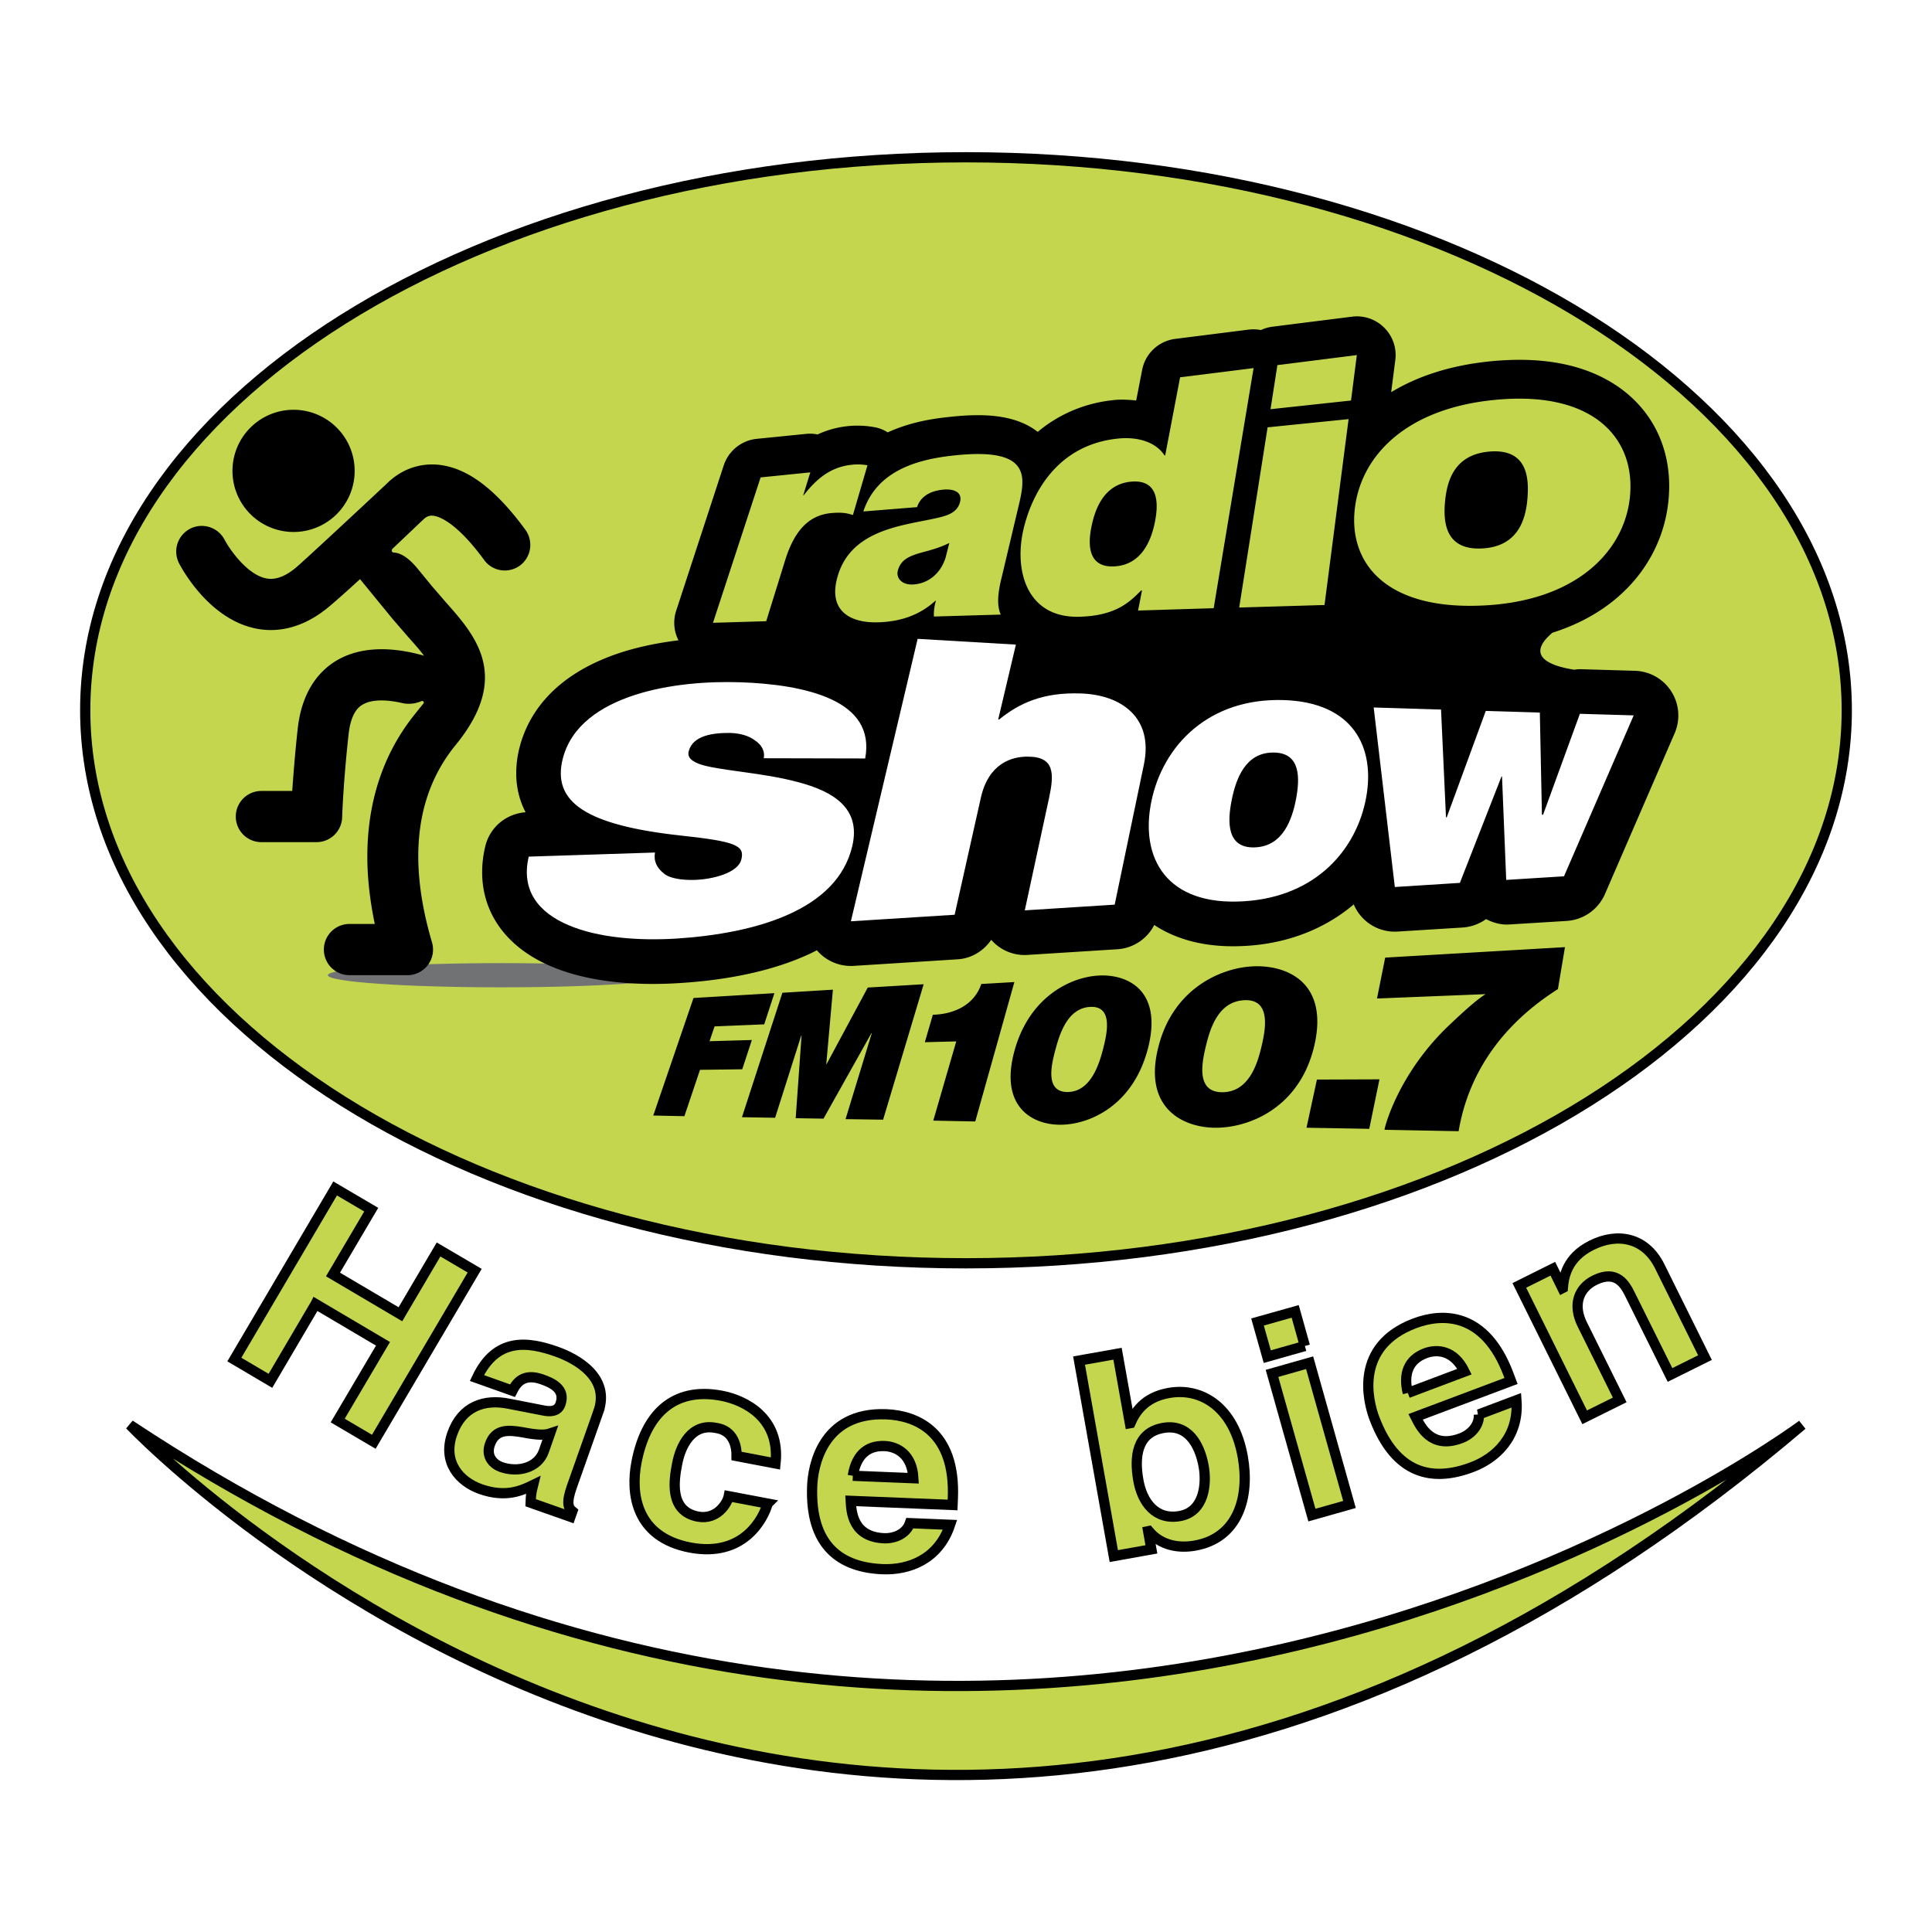
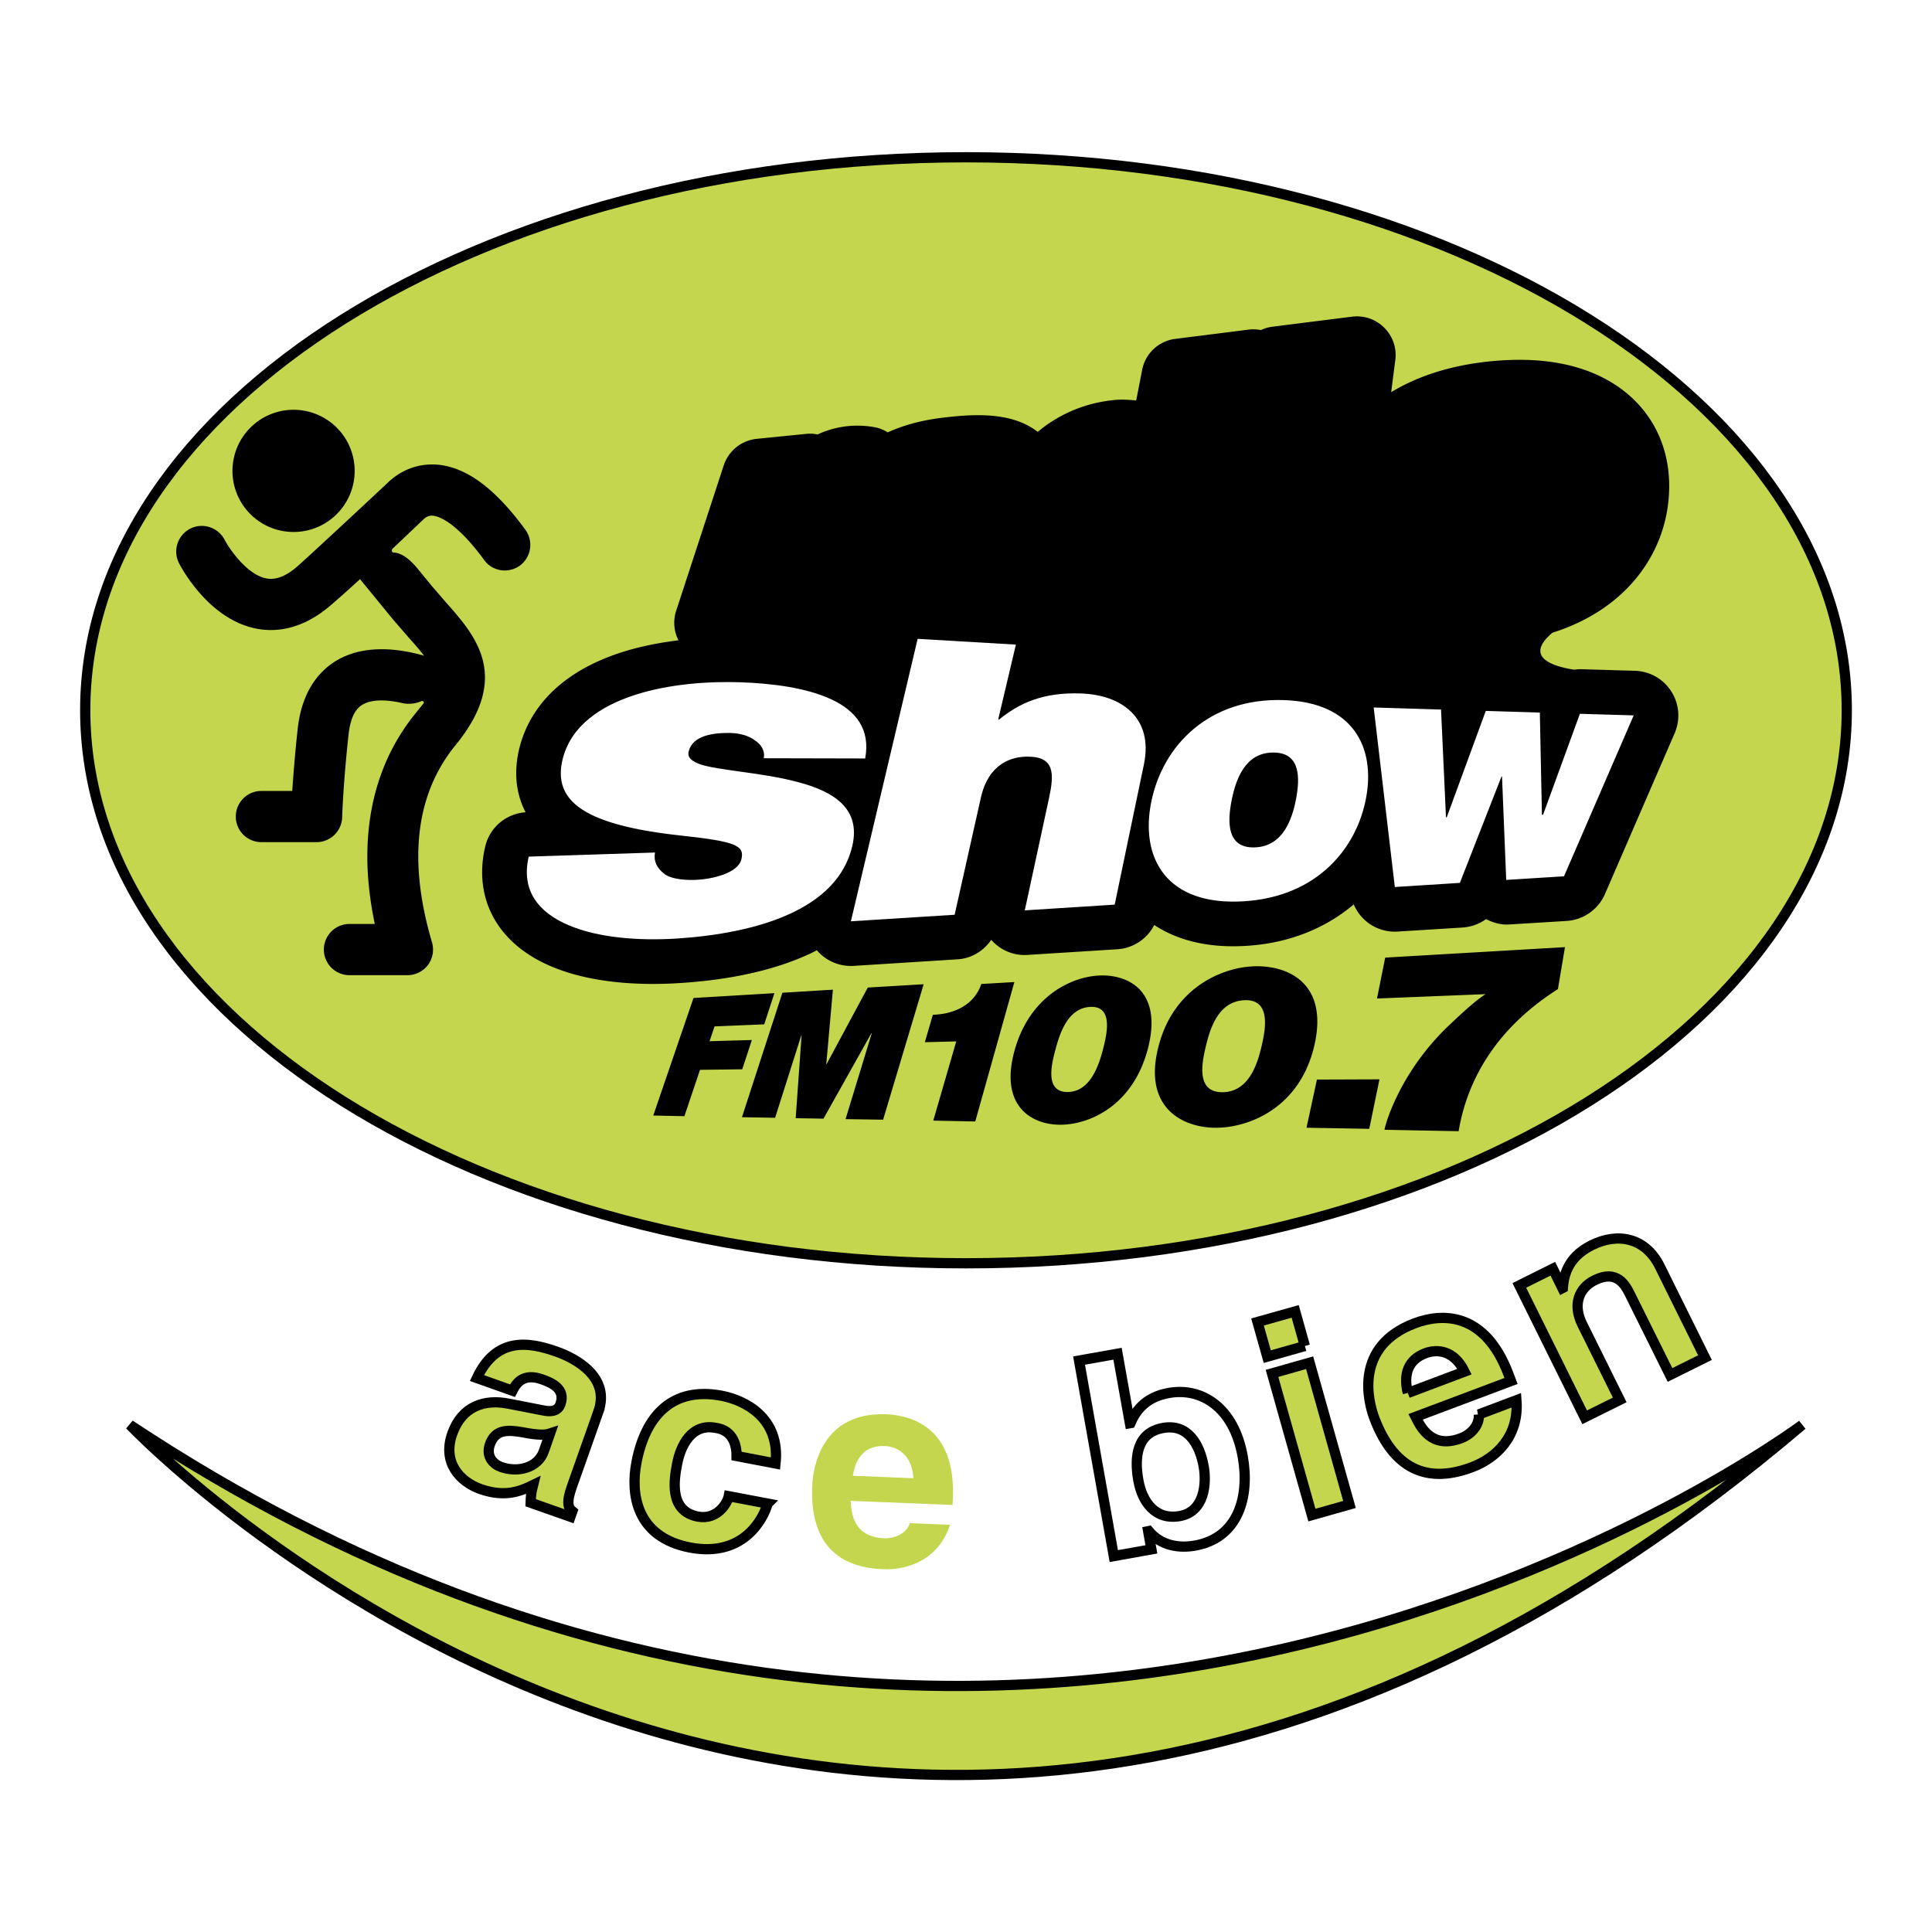
<svg xmlns="http://www.w3.org/2000/svg" width="2500" height="2500" viewBox="0 0 192.756 192.756">
-   <path fill-rule="evenodd" clip-rule="evenodd" fill="#fff" d="M0 0h192.756v192.756H0V0z" />
-   <path fill-rule="evenodd" clip-rule="evenodd" fill="#c4d64d" stroke="#000" stroke-width="1.021" stroke-miterlimit="2.613" d="M31.488 130.1l-4.508 7.666-3.599-2.125 10.056-17.069 3.6 2.117-3.813 6.467 6.725 3.967 3.806-6.463 3.603 2.117-10.064 17.071-3.601-2.121 4.517-7.655-6.722-3.972z" />
+   <path fill-rule="evenodd" clip-rule="evenodd" fill="#fff" d="M0 0h192.756v192.756V0z" />
  <path d="M54.256 144.793c-.606 1.697-2.625 2.148-4.258 1.572-.703-.248-1.565-.998-1.117-2.268.533-1.51 1.782-1.451 3.234-1.203 1.607.314 2.292.285 2.76.129l-.619 1.77zm5.445-3.957c1.203-3.406-2.18-5.277-4.153-5.977-2.869-1.016-6.045-1.463-7.966 2.627l3.544 1.262c.391-.773 1.102-1.779 2.938-1.135.949.336 2.398.938 1.851 2.475-.274.781-1.069.762-1.678.639l-3.48-.678c-2.453-.496-4.674.275-5.631 2.975-1.018 2.859.724 4.801 2.823 5.543 2.503.879 4.087.156 5.235-.402-.203.807-.216 1.039-.241 1.762l3.968 1.4.193-.547c-.391-.316-.634-.807-.053-2.449l2.65-7.495z" fill-rule="evenodd" clip-rule="evenodd" fill="#c4d64d" />
  <path d="M54.256 144.793c-.606 1.697-2.625 2.148-4.258 1.572-.703-.248-1.565-.998-1.117-2.268.533-1.51 1.782-1.451 3.234-1.203 1.607.314 2.292.285 2.76.129l-.619 1.77m5.445-3.957c1.203-3.406-2.18-5.277-4.153-5.977-2.869-1.016-6.045-1.463-7.966 2.627l3.544 1.262c.391-.773 1.102-1.779 2.938-1.135.949.336 2.398.938 1.851 2.475-.274.781-1.069.762-1.678.639l-3.48-.678c-2.453-.496-4.674.275-5.631 2.975-1.018 2.859.724 4.801 2.823 5.543 2.503.879 4.087.156 5.235-.402-.203.807-.216 1.039-.241 1.762l3.968 1.4.193-.547c-.391-.316-.634-.807-.053-2.449l2.65-7.495z" fill="none" stroke="#000" stroke-width="1.021" stroke-miterlimit="2.613" />
  <path d="M76.59 150.012c-.413 1.475-2.381 5.395-7.723 4.391-5.474-1.043-5.95-5.434-5.372-8.471.883-4.666 3.567-7.613 8.498-6.678 2.3.439 5.875 2.182 5.382 6.758l-3.885-.744c.013-.977-.305-2.58-2.107-2.812-2.409-.457-3.49 1.811-3.828 3.604-.299 1.566-.83 4.695 2.069 5.252 1.938.365 2.952-1.355 3.082-2.035l3.884.735z" fill-rule="evenodd" clip-rule="evenodd" fill="#c4d64d" stroke="#000" stroke-width="1.021" stroke-miterlimit="2.613" />
  <path d="M85.087 147.238c.303-1.92 1.323-3.039 3.158-2.965 1.255.047 2.754.832 2.883 3.209l-6.041-.244zm5.694 4.727c-.353 1.039-1.485 1.545-2.571 1.508-3.148-.139-3.268-2.621-3.334-3.732l10.162.41.029-.682c.274-6.707-3.716-8.244-6.633-8.365-6.489-.262-7.329 5.365-7.4 7.133-.249 6.039 2.875 8.156 7.044 8.322 2.546.098 5.542-.938 6.71-4.428l-4.007-.166z" fill-rule="evenodd" clip-rule="evenodd" fill="#c4d64d" />
-   <path d="M85.087 147.238c.303-1.92 1.323-3.039 3.158-2.965 1.255.047 2.754.832 2.883 3.209l-6.041-.244m5.694 4.727c-.353 1.039-1.485 1.545-2.571 1.508-3.148-.139-3.268-2.621-3.334-3.732l10.162.41.029-.682c.274-6.707-3.716-8.244-6.633-8.365-6.489-.262-7.329 5.365-7.4 7.133-.249 6.039 2.875 8.156 7.044 8.322 2.546.098 5.542-.938 6.71-4.428l-4.007-.166z" fill="none" stroke="#000" stroke-width="1.021" stroke-miterlimit="2.613" />
-   <path d="M120.094 146.312c.301 1.715.082 4.506-2.381 4.945-2.447.434-3.76-1.412-4.139-3.561-.412-2.314-.17-4.766 2.469-5.229 2.436-.434 3.641 1.57 4.051 3.845zm-8.598-11.251l-3.838.684 3.467 19.506 3.75-.67-.322-1.811.059-.012c1.223 1.467 3.021 1.73 4.617 1.447 4.328-.77 5.471-4.895 4.762-8.863-.889-4.998-4.176-6.941-7.379-6.365-2.475.432-3.381 1.975-3.826 3.006l-.055.01-1.235-6.932z" fill-rule="evenodd" clip-rule="evenodd" fill="#c4d64d" />
  <path d="M120.094 146.312c.301 1.715.082 4.506-2.381 4.945-2.447.434-3.76-1.412-4.139-3.561-.412-2.314-.17-4.766 2.469-5.229 2.436-.434 3.641 1.57 4.051 3.845m-8.598-11.251l-3.838.684 3.467 19.506 3.75-.67-.322-1.811.059-.012c1.223 1.467 3.021 1.73 4.617 1.447 4.328-.77 5.471-4.895 4.762-8.863-.889-4.998-4.176-6.941-7.379-6.365-2.475.432-3.381 1.975-3.826 3.006l-.055.01-1.235-6.932z" fill="none" stroke="#000" stroke-width="1.021" stroke-miterlimit="2.613" />
  <path d="M130.189 134.291l-3.754 1.062-.973-3.457 3.76-1.057.967 3.452zm.473 1.668l3.977 14.141-3.75 1.061-3.98-14.137 3.753-1.065z" fill-rule="evenodd" clip-rule="evenodd" fill="#c4d64d" />
  <path d="M130.189 134.291l-3.754 1.062-.973-3.457 3.76-1.057.967 3.452m.473 1.668l3.977 14.141-3.75 1.061-3.98-14.137 3.753-1.065z" fill="none" stroke="#000" stroke-width="1.021" stroke-miterlimit="2.613" />
  <path d="M140.459 138.977c-.467-1.887.035-3.316 1.756-3.967 1.174-.439 2.859-.307 3.9 1.836l-5.656 2.131zm7.086 2.14c.074 1.088-.773 2-1.789 2.377-2.941 1.111-4.023-1.139-4.523-2.133l9.523-3.58-.242-.643c-2.355-6.277-6.631-6.143-9.361-5.115-6.08 2.287-4.658 7.797-4.043 9.445 2.127 5.658 5.822 6.395 9.73 4.92 2.375-.889 4.736-3.016 4.457-6.686l-3.752 1.415z" fill-rule="evenodd" clip-rule="evenodd" fill="#c4d64d" />
  <path d="M140.459 138.977c-.467-1.887.035-3.316 1.756-3.967 1.174-.439 2.859-.307 3.9 1.836l-5.656 2.131m7.086 2.14c.074 1.088-.773 2-1.789 2.377-2.941 1.111-4.023-1.139-4.523-2.133l9.523-3.58-.242-.643c-2.355-6.277-6.631-6.143-9.361-5.115-6.08 2.287-4.658 7.797-4.043 9.445 2.127 5.658 5.822 6.395 9.73 4.92 2.375-.889 4.736-3.016 4.457-6.686l-3.752 1.415z" fill="none" stroke="#000" stroke-width="1.021" stroke-miterlimit="2.613" />
  <path d="M170.105 135.449l-3.488 1.732-3.967-7.988c-.475-.971-1.326-2.576-3.553-1.465-1.549.766-2.229 2.396-1.238 4.4l3.74 7.541-3.496 1.734-6.52-13.156 3.342-1.666.955 1.936.045-.023c.086-1.023.352-3.01 2.877-4.258 2.584-1.289 5.359-.783 6.791 2.109l4.512 9.104z" fill-rule="evenodd" clip-rule="evenodd" fill="#c4d64d" stroke="#000" stroke-width="1.021" stroke-miterlimit="2.613" />
  <path d="M184.252 70.858c0 30.48-39.342 55.181-87.875 55.181-48.529 0-87.874-24.701-87.874-55.181 0-30.469 39.345-55.167 87.874-55.167 48.533 0 87.875 24.698 87.875 55.167z" fill-rule="evenodd" clip-rule="evenodd" fill="#c4d64d" />
  <path d="M184.252 70.858c0 30.48-39.342 55.181-87.875 55.181-48.529 0-87.874-24.701-87.874-55.181 0-30.469 39.345-55.167 87.874-55.167 48.533 0 87.875 24.698 87.875 55.167z" fill="none" stroke="#000" stroke-width="1.021" stroke-miterlimit="2.613" />
  <path d="M12.956 142.16s74.396 78.594 166.849 0c0 0-78.44 58.613-166.849 0z" fill-rule="evenodd" clip-rule="evenodd" fill="#c4d64d" stroke="#000" stroke-width="1.021" stroke-miterlimit="2.613" />
-   <path d="M67.306 97.297c0 .668-7.737 1.209-17.295 1.209-9.556 0-17.303-.541-17.303-1.209 0-.664 7.747-1.205 17.303-1.205 9.558 0 17.295.541 17.295 1.205z" fill-rule="evenodd" clip-rule="evenodd" fill="#717274" />
  <path d="M166.756 68.999a4.454 4.454 0 0 0-3.617-2.073l-5.375-.158a4.044 4.044 0 0 0-.699.049c-1.996-.305-5.123-1.197-2.178-3.69 7.787-2.467 11.49-8.4 11.639-14.201v0c.01-.145.01-.287.01-.427 0-4.048-1.746-7.525-4.951-9.817-3.236-2.291-7.602-3.174-12.979-2.624-4.061.419-7.275 1.537-9.809 3.071l.412-3.203a3.837 3.837 0 0 0-1.096-3.223 3.846 3.846 0 0 0-3.219-1.109l-7.932 1a3.897 3.897 0 0 0-1.16.335 3.867 3.867 0 0 0-1.221-.043l-7.324.924a3.854 3.854 0 0 0-3.307 3.106s-.311 1.59-.59 3.038c-.715-.066-1.439-.122-2.213-.043-2.924.295-5.512 1.417-7.615 3.178-2.355-1.852-5.771-1.806-8.603-1.514-1.251.129-3.822.396-6.361 1.564a3.563 3.563 0 0 0-1.375-.528 9.49 9.49 0 0 0-2.62-.094 9.4 9.4 0 0 0-3.006.83 3.593 3.593 0 0 0-1.111-.061l-4.964.498a3.882 3.882 0 0 0-3.284 2.644L67.464 60.93a3.83 3.83 0 0 0 .228 2.954c-1.818.224-3.773.589-5.684 1.199-6.925 2.238-9.346 6.35-10.151 9.41a10.397 10.397 0 0 0-.353 2.659c0 1.598.418 2.9.933 3.886-1.941.143-3.576 1.504-4.023 3.409-.214.881-.31 1.748-.31 2.578 0 4.097 2.446 7.513 6.891 9.392 4.211 1.787 9.322 1.891 12.863 1.66 5.038-.32 9.309-1.275 12.708-2.815.328-.147.64-.3.932-.455a4.465 4.465 0 0 0 3.668 1.559l10.354-.654c1.403-.079 2.615-.838 3.377-1.948a4.4 4.4 0 0 0 3.623 1.508l8.971-.566a4.44 4.44 0 0 0 3.666-2.42c2.029 1.336 5.002 2.364 9.293 2.075 4.152-.267 7.803-1.742 10.615-4.129a4.438 4.438 0 0 0 4.377 2.71l6.49-.404a4.527 4.527 0 0 0 2.33-.838c.707.36 1.48.587 2.291.536l5.771-.355a4.478 4.478 0 0 0 3.801-2.678l6.955-16.049a4.462 4.462 0 0 0-.324-4.155zM69.19 99.57l8.073-.482-1.018 3.111-4.955.205-.498 1.479 4.222-.123-.96 2.922-4.214.054-1.558 4.625-3.106-.064L69.19 99.57zM78.06 99.047l5.039-.307-.662 7.432h.029l4.111-7.643 5.577-.332-4.046 13.514-3.747-.055 2.616-8.57h-.039l-4.779 8.523-2.772-.047.585-8.24h-.034l-2.605 8.199-3.307-.058 4.034-12.416zM95.406 103.9l-3.135.082.799-2.74c1.922-.041 4.089-.854 4.835-3.07l3.299-.191-3.902 13.908-4.189-.084 2.293-7.905zM105.301 104.719c.414-1.545 1.213-4.168 3.492-4.26 2.271-.105 1.664 2.637 1.27 4.158-.398 1.57-1.25 4.334-3.578 4.334-2.241-.013-1.59-2.722-1.184-4.232zm-4.076.082c-1.52 5.494 1.627 7.365 4.426 7.412 2.889.061 7.406-1.797 8.9-7.688 1.449-5.758-2.092-7.367-4.977-7.191-2.756.16-6.851 2.094-8.349 7.467zM120.303 104.396c.406-1.668 1.188-4.488 3.855-4.605 2.654-.121 2.113 2.848 1.732 4.492-.393 1.701-1.219 4.688-3.957 4.688-2.624-.006-2.019-2.94-1.63-4.575zm-4.742.102c-1.496 5.926 2.291 7.947 5.57 8.016 3.404.066 8.623-1.947 10.035-8.352 1.369-6.242-2.881-7.943-6.264-7.744-3.214.186-7.908 2.289-9.341 8.08zM131.389 107.709l6.24-.023-1.018 4.937-6.261-.109 1.039-4.805zM155.434 98.684c-6.766 4.293-9.178 9.807-9.906 14.176l-7.391-.141c-.062 0 1.299-5.693 6.709-10.68 2.678-2.553 3.408-2.854 3.377-2.854l-10.84.436.818-4.081 17.936-1.044-.703 4.188zM29.293 53.076a6.095 6.095 0 0 0 6.092-6.095 6.096 6.096 0 1 0-6.092 6.095z" fill-rule="evenodd" clip-rule="evenodd" />
  <path d="M52.416 52.855c-3.003-4.112-5.875-6.243-8.769-6.494-1.835-.155-3.601.484-4.968 1.806-.798.757-8.413 7.858-9.144 8.455-1.612 1.354-2.656 1.143-2.99 1.08-1.939-.389-3.681-2.982-4.141-3.856-.652-1.244-2.195-1.737-3.436-1.095a2.567 2.567 0 0 0-1.109 3.439c.296.568 2.985 5.564 7.652 6.515 1.721.358 4.389.264 7.293-2.159.748-.622 1.881-1.635 3.115-2.766l3.247 3.968 1.515 1.754c.66.739 1.207 1.356 1.623 1.918-2.35-.676-5.736-1.168-8.527.368-1.604.886-3.615 2.799-4.073 6.898-.28 2.544-.442 4.704-.547 6.227h-3.078a2.554 2.554 0 0 0 0 5.108h5.502a2.559 2.559 0 0 0 2.556-2.476c0-.036.107-3.462.643-8.29.255-2.327 1.158-2.827 1.461-2.989.94-.523 2.38-.445 3.735-.158.847.226 1.56.068 2.072-.16.021-.01.041-.01.066-.01.094 0 .17.068.17.162a.16.16 0 0 1-.03.084c-.358.437-.731.902-.744.924-3.231 3.935-4.861 8.808-4.861 14.36 0 2.144.258 4.389.745 6.716h-2.527a2.555 2.555 0 0 0 0 5.11h5.787c.803 0 1.569-.387 2.048-1.025a2.583 2.583 0 0 0 .397-2.259c-2.419-8.184-1.625-14.802 2.354-19.671 5.602-6.85 1.966-10.939-.95-14.229l-1.387-1.604-1.488-1.816c-1.022-1.229-1.818-1.544-2.351-1.56a.218.218 0 0 1-.191-.213c0-.062.029-.112.062-.155.969-.919 2.795-2.654 3.073-2.916.397-.394.735-.417.979-.394.47.043 2.22.48 5.103 4.417.823 1.141 2.419 1.387 3.567.559a2.566 2.566 0 0 0 .546-3.573z" fill-rule="evenodd" clip-rule="evenodd" />
-   <path d="M75.887 47.63l4.958-.503-.708 2.289.053-.008c1.39-1.795 2.815-2.834 4.795-3.038a5.493 5.493 0 0 1 1.562.051l-1.451 4.962c-.515-.16-.973-.289-2.092-.198-2.151.17-3.695 1.557-4.676 4.734l-1.883 6.06-5.311.158 4.753-14.507zM94.335 55.657c-.541 1.688-1.861 2.598-3.263 2.656-1.109.053-1.686-.65-1.493-1.392.298-1.069 1.085-1.45 2.518-1.836.886-.231 1.77-.491 2.617-.912l-.379 1.484zm7.22-4.874c.736-3.066 1.541-6.157-6.231-5.357-3.652.371-7.812 1.448-9.188 5.603l5.361-.432c.206-.647.812-1.583 2.646-1.748.986-.083 1.904.216 1.637 1.255-.273.993-1.157 1.298-2.035 1.513-3.209.793-8.749 1.021-10.162 5.847-.985 3.294 1.003 4.704 4.004 4.625 1.962-.053 3.99-.561 5.722-2.138h.073c-.16.439-.232 1.117-.203 1.56l6.667-.194c-.477-1.071-.207-2.514.109-3.784l1.6-6.75zM115.244 51.986c-.396 2.083-1.434 4.386-4.078 4.523-2.568.125-2.68-2.075-2.244-4.094.418-1.971 1.42-4.147 3.957-4.361 2.58-.215 2.756 1.915 2.365 3.932zm9.826-15.262l-7.33.919-1.488 7.79h-.072c-.822-1.277-2.568-1.89-4.641-1.676-5.918.606-8.525 5.239-9.424 9.042-.969 4.161.346 8.882 5.582 8.735 3.605-.102 4.98-1.433 6.15-2.621h.09l-.391 2.001 7.543-.234 3.981-23.956zM126.469 42.635l8.08-.82-2.402 18.546-8.512.253 2.834-17.979zm8.322-2.675l-8.031.866.686-4.399 7.926-1.001-.581 4.534zM152.41 49.505c-.131 2.118-.828 5.037-4.564 5.214-3.639.181-3.865-2.611-3.674-4.666.188-2.024.889-4.701 4.424-4.999 3.629-.306 3.955 2.373 3.814 4.451zm10.256-.68c.088-2.822-1.004-5.329-3.33-6.988-2.271-1.61-5.68-2.405-10.34-1.925-8.844.899-13.191 5.664-13.814 10.749-.326 2.605.357 5.075 2.232 6.875 1.951 1.867 5.188 3.033 9.986 2.897 10.135-.273 15.106-5.81 15.266-11.608z" fill-rule="evenodd" clip-rule="evenodd" fill="#c4d64d" />
  <path d="M76.204 75.65c.132-.78-.258-1.372-.914-1.801-.602-.457-1.498-.699-2.452-.724-1.696-.016-3.722.246-4.128 1.836-.175.713.482 1.036 1.098 1.278 1.86.645 6.282.828 9.852 1.803 3.48.922 6.259 2.604 5.372 6.375-.756 3.205-3.148 5.364-6.298 6.789-3.219 1.466-7.286 2.174-11.163 2.431-3.885.246-7.917-.077-10.841-1.329-2.991-1.262-4.774-3.467-3.978-6.842l12.597-.409c-.153.858.177 1.554.96 2.151.539.403 1.646.635 3.136.576 1.594-.071 4.186-.655 4.521-2.042.347-1.389-.563-1.786-6.001-2.375-9.436-1.026-12.957-3.323-11.802-7.731.853-3.231 3.739-5.191 7.207-6.309 3.384-1.09 7.286-1.359 10.424-1.258 3.308.103 6.758.572 9.199 1.73 2.407 1.13 3.867 2.964 3.327 5.874l-10.116-.023zM91.553 63.738l9.803.575-1.766 7.469h.096c1.994-1.605 4.318-2.725 8.137-2.596 4.1.13 7.256 2.446 6.311 7.051l-2.922 14.02-8.969.569 2.418-11.193c.521-2.431.578-4.138-2.113-4.143-1.619-.015-3.951.686-4.703 4.165l-2.6 11.61-10.352.653 6.66-28.18zM129.307 79.722c-.391 1.996-1.281 4.711-4.102 4.821-2.881.114-2.73-2.657-2.32-4.714.418-2.062 1.328-4.77 4.186-4.747 2.755.012 2.607 2.648 2.236 4.64zm6.988-.12c.93-5.006-1.248-9.529-8.211-9.755-7.488-.241-12.068 4.539-13.211 10.111-1.164 5.631 1.498 10.475 9.285 9.959 7.237-.468 11.199-5.245 12.137-10.315zM156.041 87.428l-5.766.361-.418-10.318-.052.003-4.153 10.611-6.49.412-2.109-17.912 6.72.207.493 10.753h.074l3.896-10.617 5.393.163.209 10.193h.115l3.672-10.068 5.369.157-6.953 16.055z" fill-rule="evenodd" clip-rule="evenodd" fill="#fff" />
</svg>